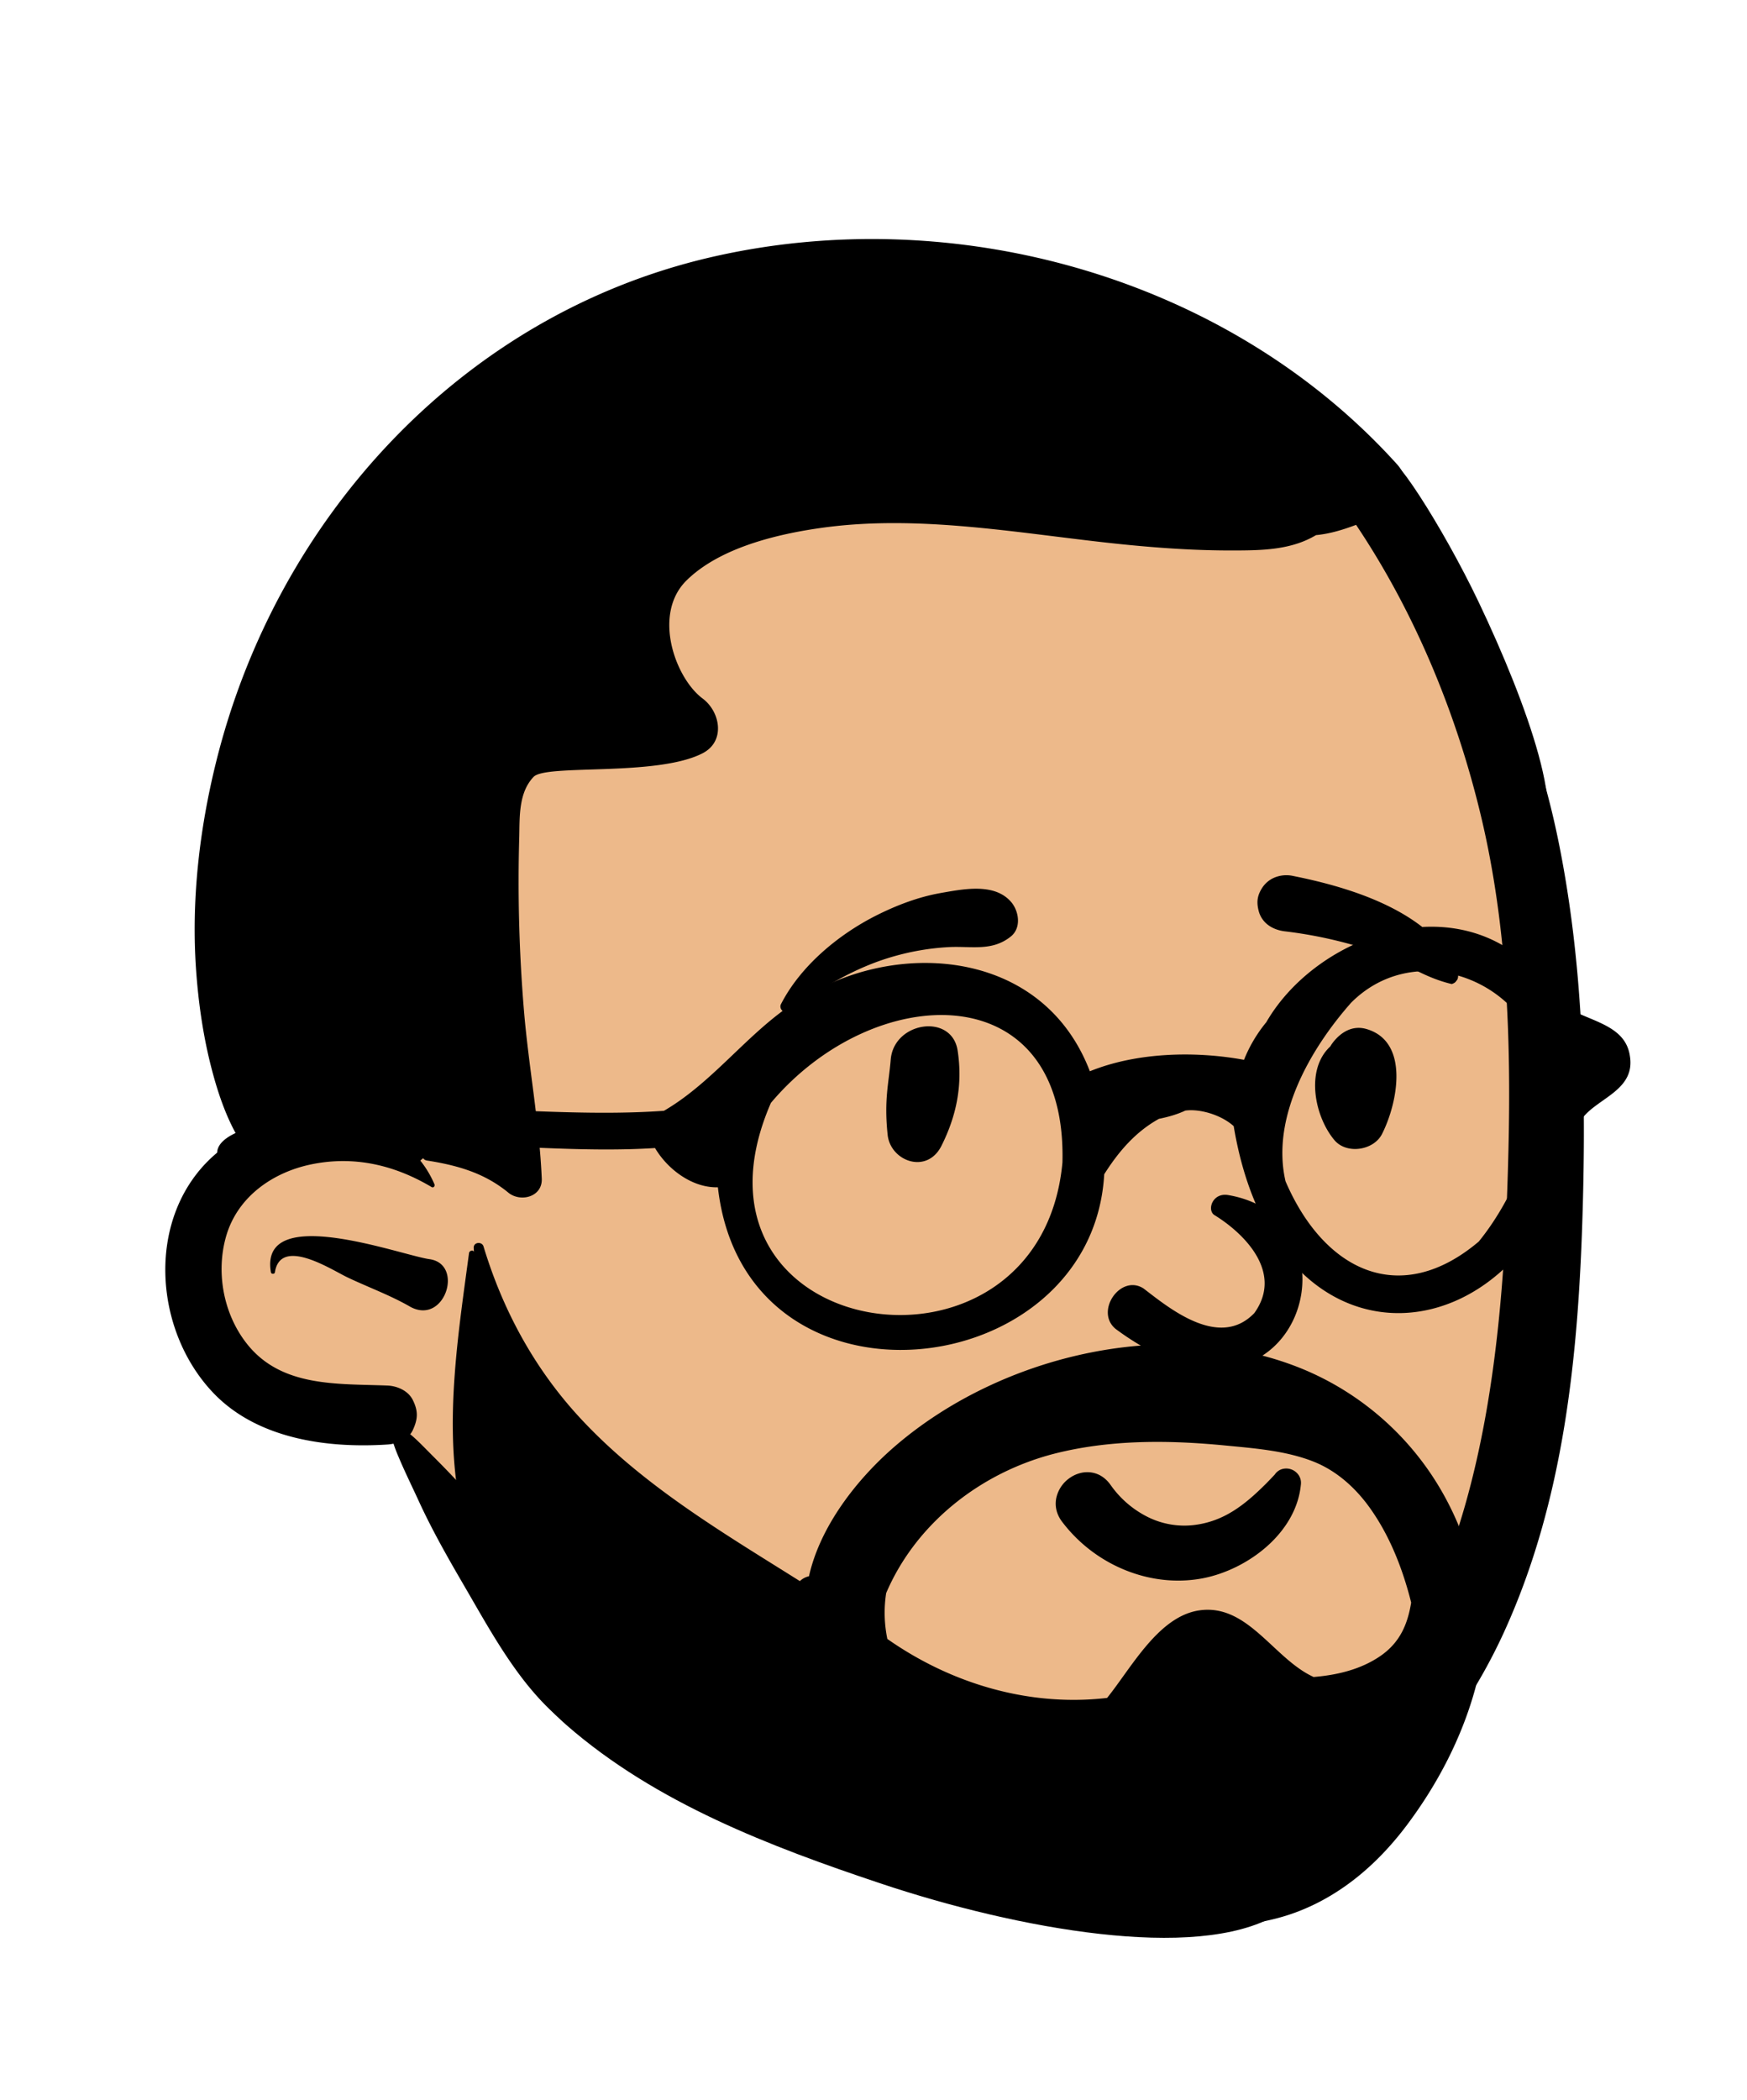
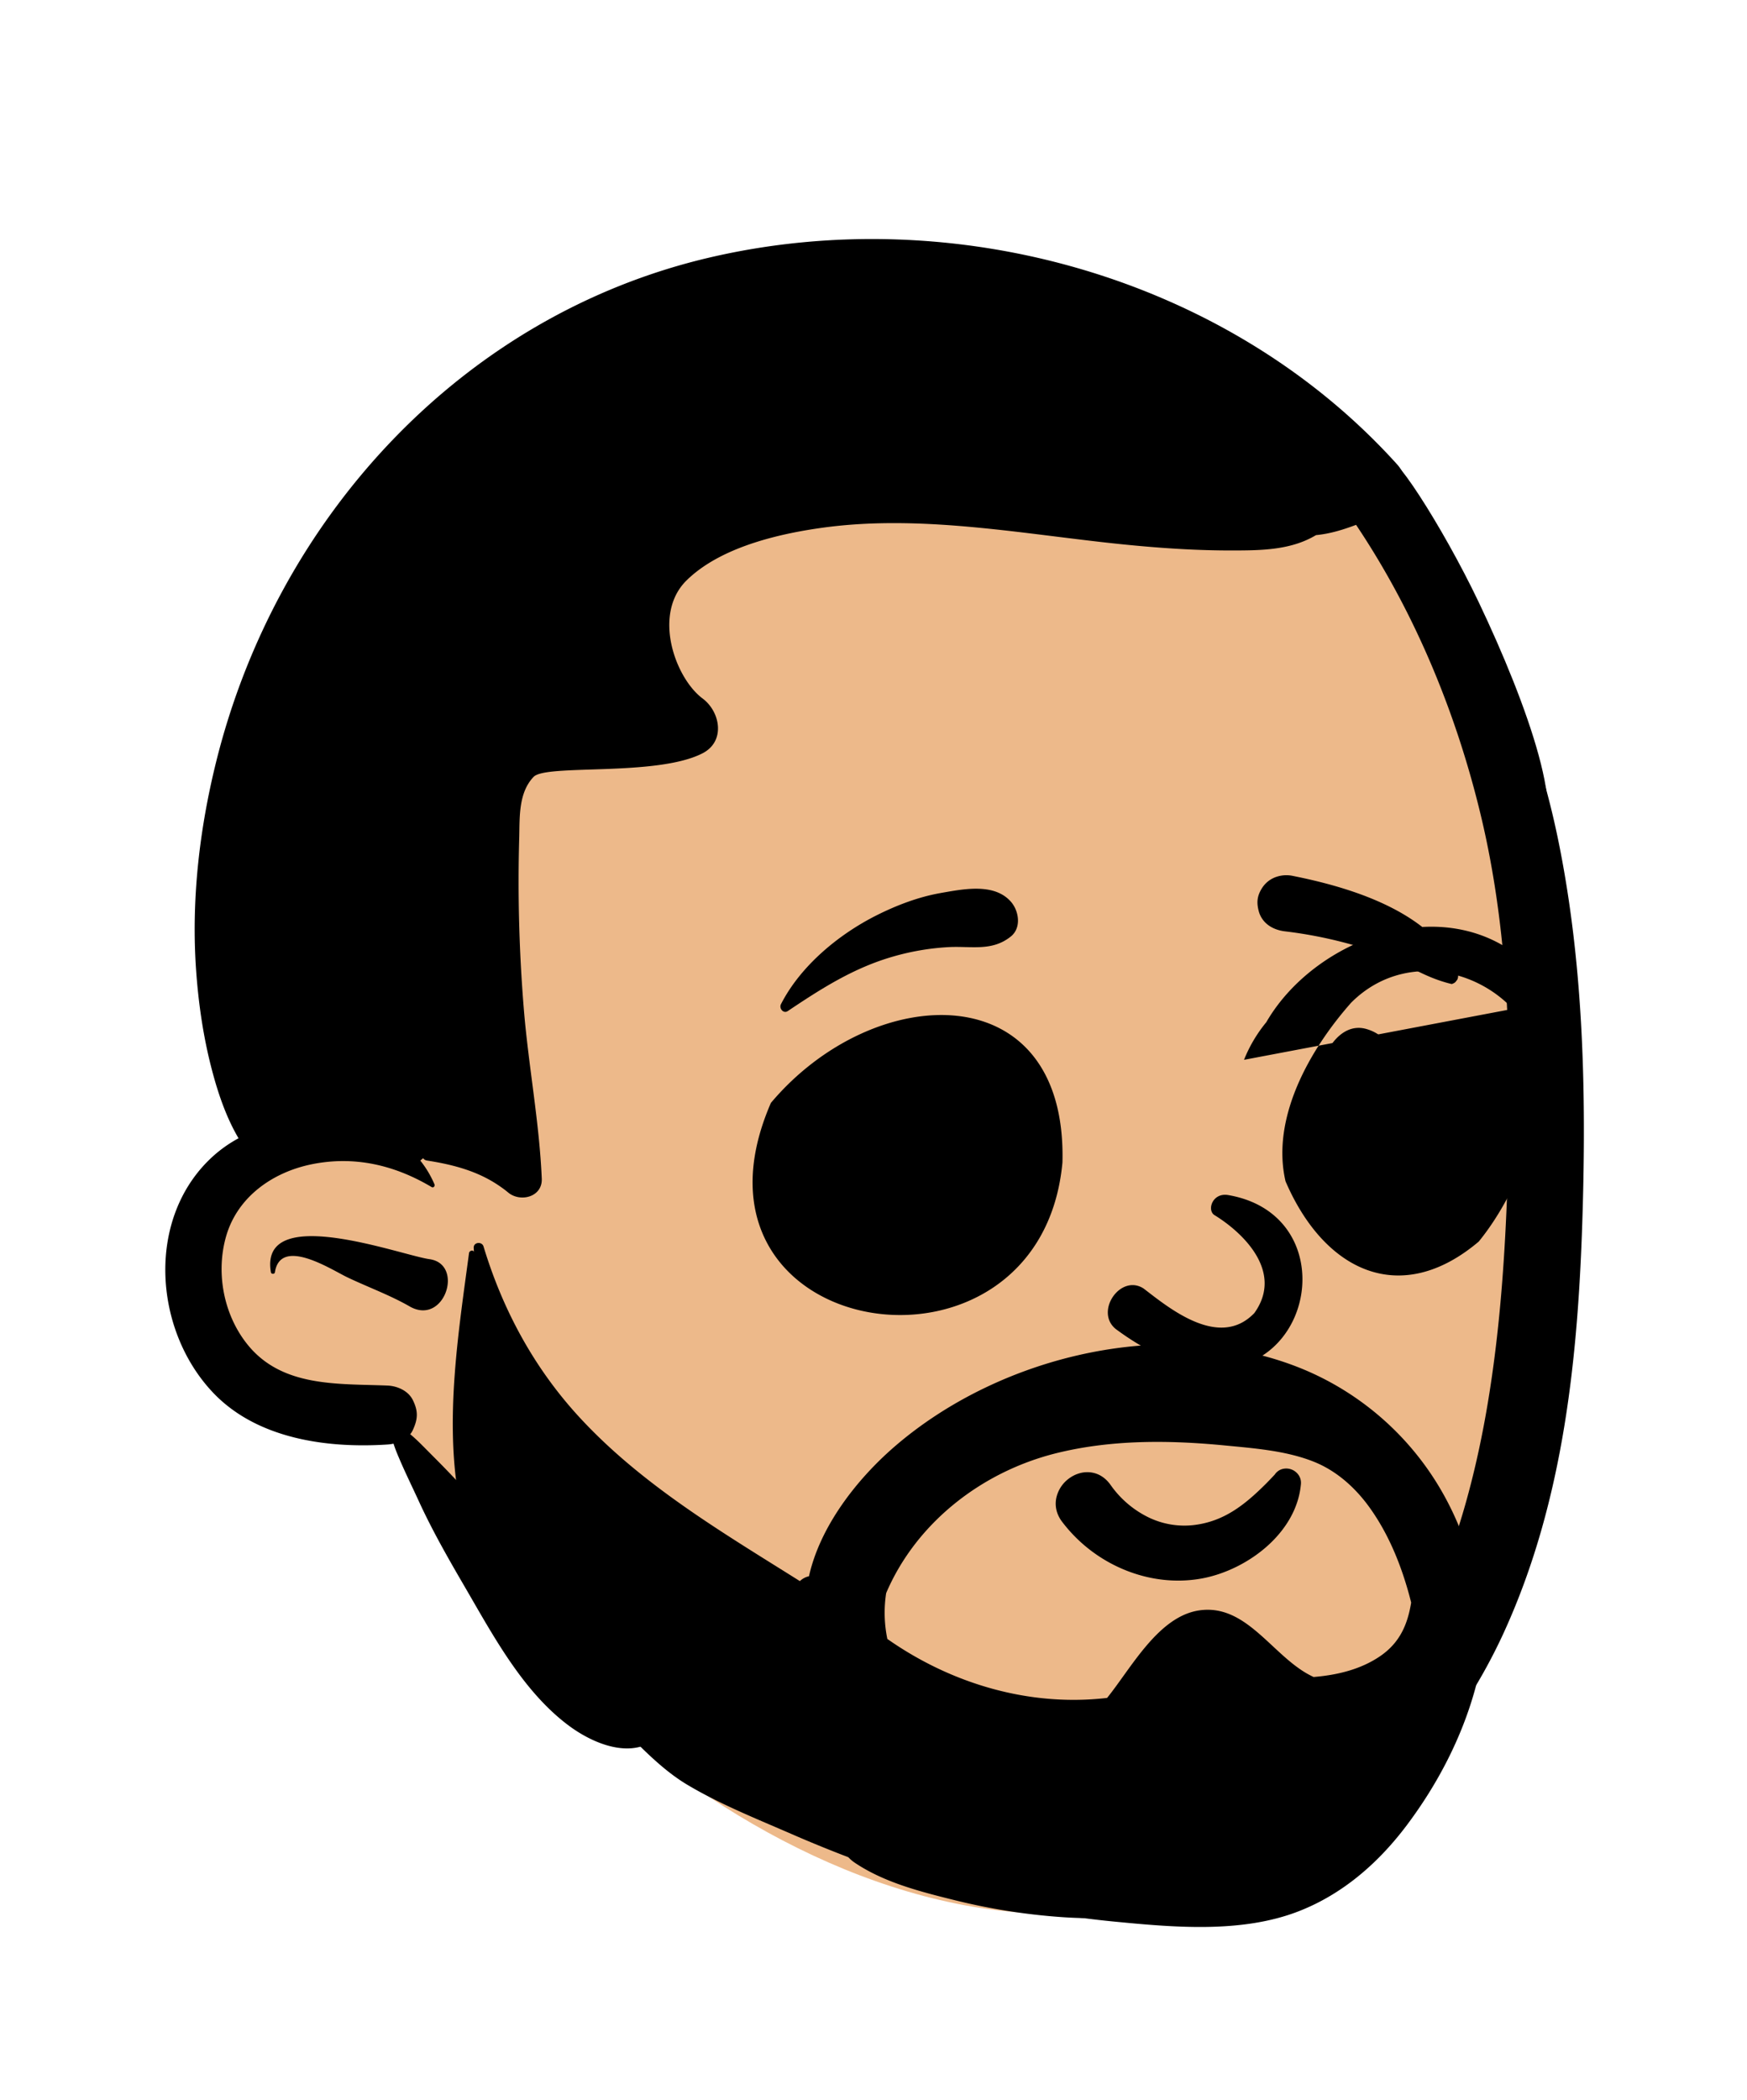
<svg xmlns="http://www.w3.org/2000/svg" width="119" height="143" fill="none" viewBox="0 0 119 143">
  <path fill="#EDB98A" fill-rule="evenodd" d="M101.409 56.42c2.847-2.047-1.398-8.779-2.84-10.782l-3.765-7.84c.153-2.143-1.939-4.05-4.005-3.398-1.798-1.29-4.81-.673-5.723 1.348-19.88-8.665-54.278-5.06-56.057 21.675-3.846 7.612-7.657 15.29-11.07 23.108-4.733.254-7.028 6.009-4.21 9.728.376 6.04 4.202 6.517 9.31 6.249 2.052.54 4.178.833 5.717 2.419 1.169 1.195 1.964 2.711 2.73 4.183 3.54 6.787 8.037 12.658 14.133 17.354 9.479 7.099 22.311 12.196 34.132 8.74 25.412-9.987 30.403-49.897 21.648-72.784" clip-rule="evenodd" />
  <path fill="#000" fill-rule="evenodd" d="M48.374 17.526c16.603-3.858 35.255 1.32 46.778 14.078.811.896.724 2.063.01 2.82.333.27.658.548.989.826.345.292.295.881 0 1.179-.293.293-.901.353-1.179 0l-.41-.518a27 27 0 0 1-.603-.784c-.238.087-.47.18-.703.27 3.52 2.342 6.456 5.452 8.467 9.195 2.177 4.049 3.566 8.37 4.47 12.868 1.61 8.022 1.843 16.25 1.628 24.408l-.012.437c-.278 9.833-1.236 19.829-5.38 28.871-3.323 7.246-9.228 13.91-16.633 17.082a28.96 28.96 0 0 1-13.48 2.279 42.5 42.5 0 0 1-7.254-1.145l-.57-.142c-2.166-.542-4.412-1.171-6.261-2.412-1.897-1.274-.618-3.806 1.474-3.498 2.52.373 4.92 1.425 7.42 1.971 2.444.536 4.919.816 7.423.744 4.432-.126 8.468-1.488 12.132-3.962 14.005-9.462 15.707-28.488 16.072-43.862.178-7.512-.098-15.122-1.824-22.461-1.66-7.056-4.514-14.005-8.556-20.032-.89.333-1.781.61-2.73.699-1.69 1.016-3.7 1.043-5.655 1.044h-.273c-2.034-.003-4.068-.123-6.093-.306-7.164-.636-14.536-2.248-21.737-1.222l-.294.043c-2.966.447-6.64 1.383-8.817 3.518-2.352 2.304-.776 6.663 1.086 8.048 1.203.896 1.579 2.914 0 3.728-3.118 1.61-10.665.716-11.513 1.608-1.018 1.065-.947 2.69-.976 4.072l-.003.092a106 106 0 0 0 .326 11.786c.32 3.796 1.048 7.6 1.21 11.406.056 1.254-1.458 1.635-2.286.947a7 7 0 0 0-.498-.379c-1.504-1.066-3.213-1.517-5.047-1.803a.37.37 0 0 1-.226-.127l-.022-.028-.195.16c.38.474.705 1.01.963 1.61.053.12-.06.273-.193.193-2.537-1.51-5.3-2.15-8.22-1.54-2.627.549-5.004 2.216-5.775 4.886-.708 2.456-.188 5.288 1.401 7.309 2.35 2.995 6.166 2.724 9.59 2.862.67.028 1.418.353 1.73.994.369.756.344 1.272 0 2.026q-.072.161-.182.293c.29.24.564.502.831.77l.894.9a71 71 0 0 1 1.806 1.88c1.721 1.878 3.34 3.877 4.864 5.917l.141.191c1.785 2.443 3.637 5.972 6.73 6.743 1.062.265 2.047.789 2.363 1.938s-.428 2.264-1.427 2.744c-1.731.834-3.928-.157-5.357-1.209-3.081-2.271-5.094-5.977-6.987-9.239l-.518-.891c-.975-1.683-1.927-3.386-2.74-5.154-.462-1.01-.96-2.011-1.39-3.035a10 10 0 0 1-.348-.912c-.138.03-.278.05-.41.058-4.132.27-8.889-.386-11.874-3.523-4.116-4.325-4.6-12.057.077-16.184a9 9 0 0 1 1.65-1.146c-.836-1.415-1.39-3.055-1.797-4.595-.596-2.249-.929-4.54-1.094-6.859-.333-4.73.22-9.545 1.357-14.14 4.118-16.654 16.765-30.458 33.66-34.385m-29.92 69.108c-.817-4.745 8.67-1.236 10.74-.905l.06.009c2.374.33 1.05 4.495-1.285 3.254l-.07-.04c-1.264-.724-2.654-1.243-3.98-1.857l-.282-.133c-1.054-.506-4.535-2.777-4.912-.328-.02.135-.248.133-.27 0" clip-rule="evenodd" />
  <path fill="#000" fill-rule="evenodd" d="M76.629 106.902a10.2 10.2 0 0 1-4.29-3.295c-.382-.509-.481-1.046-.401-1.537a2.22 2.22 0 0 1 .864-1.389c.448-.337 1.008-.503 1.55-.418.47.073.938.331 1.309.864l.077.107a6.8 6.8 0 0 0 2.476 2.075 5.6 5.6 0 0 0 3.065.538c2.062-.233 3.484-1.347 4.994-2.859q.282-.287.563-.588a.9.9 0 0 1 .467-.359 1.02 1.02 0 0 1 1.151.393c.116.17.182.38.16.621-.138 1.567-.958 2.966-2.124 4.064-1.294 1.22-3.01 2.064-4.626 2.36-1.78.326-3.593.092-5.236-.577m6.075-24.178c1.893 1.15 4.779 3.83 2.742 6.679-2.398 2.512-5.85-.369-7.552-1.671-1.577-1.01-3.35 1.587-1.886 2.766 12.293 9.088 17.282-7.474 7.654-9.125-1.06-.182-1.454.995-.958 1.35m-22.03-10.572c.21-2.593 4.165-3.182 4.558-.616.353 2.299-.062 4.41-1.1 6.48-.99 1.977-3.48 1.054-3.668-.746-.253-2.413.08-3.505.21-5.118m30.107-1.148c.552-.721 1.348-1.214 2.302-.935 2.98.87 2.102 5.094 1.055 7.15-.569 1.118-2.407 1.4-3.238.417-1.354-1.603-2.002-4.805-.28-6.385a2 2 0 0 1 .161-.247m-26.69-10.2.47-.082c1.457-.251 3.268-.493 4.298.676.547.62.735 1.773 0 2.366-1.292 1.044-2.72.64-4.268.728a17 17 0 0 0-3.731.635c-2.697.77-4.893 2.174-7.196 3.717-.302.202-.61-.184-.467-.466 1.33-2.6 3.906-4.736 6.486-6.038 1.377-.694 2.884-1.27 4.408-1.535m23.974-1.164.36.074c3.921.818 9.016 2.453 10.873 6.3.07.543-.004.66-.065.736l-.02.025c-.05.065-.09.155-.326.229l-.2-.05c-.85-.223-1.524-.53-2.176-.848l-.706-.348c-.82-.401-1.648-.788-2.525-1.074a30 30 0 0 0-5.75-1.268c-.424-.05-.832-.192-1.154-.437a1.73 1.73 0 0 1-.645-.981c-.138-.553-.098-.972.2-1.471.223-.375.542-.635.91-.784a2.14 2.14 0 0 1 1.224-.103" clip-rule="evenodd" />
  <path fill="#000" fill-rule="evenodd" d="M60.364 108.472c2.03-4.75 6.461-8.24 11.563-9.517 3.746-.934 7.678-.904 11.497-.534 2 .194 4.147.352 6.033 1.094 1.61.634 2.922 1.832 3.909 3.238 1.174 1.667 1.973 3.575 2.534 5.53q.12.417.224.839c-.243 1.475-.761 2.731-2.13 3.659-1.335.905-2.928 1.276-4.516 1.407a7 7 0 0 1-.445-.23c-2.475-1.415-4.216-4.758-7.34-4.306-2.788.405-4.623 3.907-6.281 5.961-5.322.619-10.64-.978-14.969-4.016a8.8 8.8 0 0 1-.08-3.125m39.377-3.603a20.5 20.5 0 0 0-1.597-3.437 19.57 19.57 0 0 0-9.156-8.107c-9.058-3.872-20.778-1.142-28.092 5.21-2.5 2.171-5.026 5.361-5.79 8.793a1.3 1.3 0 0 0-.62.331c-5.286-3.322-10.728-6.519-14.987-11.125-3.093-3.346-5.244-7.307-6.561-11.659-.108-.358-.686-.305-.669.09l.015.279c-.055-.17-.315-.083-.335.083-.709 5.286-1.595 10.891-.779 16.205.488 3.171 1.93 5.493 3.859 7.999 2.066 2.687 4.405 5.186 6.797 7.583 1.517 1.521 3.102 3.276 4.96 4.392 2.162 1.295 4.613 2.281 6.92 3.281a90 90 0 0 0 7.154 2.78c4.851 1.639 9.865 2.772 14.966 3.268 4.084.396 8.752.828 12.667-.707 3-1.175 5.421-3.301 7.342-5.858 2.091-2.785 3.744-5.957 4.658-9.302.95-3.475-.551-9.539-.752-10.099" clip-rule="evenodd" />
-   <path fill="#000" fill-rule="evenodd" d="M103.837 78.984c-.71 1.927-1.789 3.934-3.109 5.555-5.34 4.516-10.528 2.016-13.162-4.104-1.001-4.325 1.657-8.983 4.473-12.164 4.067-4.071 10.705-1.935 12.575 2.904.114.627.183 1.253.215 1.877-.038 2.025-.283 3.757-.992 5.682m-51.326-3.636c7.035-8.355 20.194-8.802 19.859 4.057-1.511 16.277-26.956 12.282-19.859-4.057m53.538-6.97q-.37-.626-.819-1.206c-.11-.066-.173-.648-.579-.69-5.423-5.975-14.95-2.585-18.393 3.368a9.7 9.7 0 0 0-1.52 2.564c-3.391-.62-7.345-.5-10.5.78-3.128-8.157-12.598-8.885-18.838-5.4-3.882 1.906-6.399 5.898-10.174 8.091-8.874.638-18.398-1.348-27.112.875-6.872 1.427-1.127 4.902.025 2.583 8.216-2.424 17.95-.376 26.48-.922.886 1.498 2.587 2.724 4.282 2.672 1.83 16.206 25.499 13.519 26.315-.887.926-1.463 2.078-2.862 3.726-3.773.632-.13 1.241-.3 1.798-.562.953-.134 2.42.269 3.296 1.06 3.002 17.983 20.293 15.889 23.383.135.061-.062.233-.297.365-.674 1.058-1.396 3.647-1.916 3.233-4.273-.368-2.358-3.35-2.33-4.968-3.741" clip-rule="evenodd" />
-   <path stroke="#000" stroke-width="2" d="M37 114c.427.905 1.235 1.829 2.261 2.724 5.913 5.157 13.564 8.072 21.005 10.561 9.402 3.145 21.193 5.189 26.234 2.215" />
+   <path fill="#000" fill-rule="evenodd" d="M103.837 78.984c-.71 1.927-1.789 3.934-3.109 5.555-5.34 4.516-10.528 2.016-13.162-4.104-1.001-4.325 1.657-8.983 4.473-12.164 4.067-4.071 10.705-1.935 12.575 2.904.114.627.183 1.253.215 1.877-.038 2.025-.283 3.757-.992 5.682m-51.326-3.636c7.035-8.355 20.194-8.802 19.859 4.057-1.511 16.277-26.956 12.282-19.859-4.057m53.538-6.97q-.37-.626-.819-1.206c-.11-.066-.173-.648-.579-.69-5.423-5.975-14.95-2.585-18.393 3.368a9.7 9.7 0 0 0-1.52 2.564" clip-rule="evenodd" />
  <path fill="#000" d="M93 35.5c-1-1.5 1.5-2.5 1.5-4s3.764 4.34 6.224 9.5c3.311 6.95 6.322 15.355 3.776 16.5-2.392 1.075-2.845-5.467-5-11.5z" />
</svg>